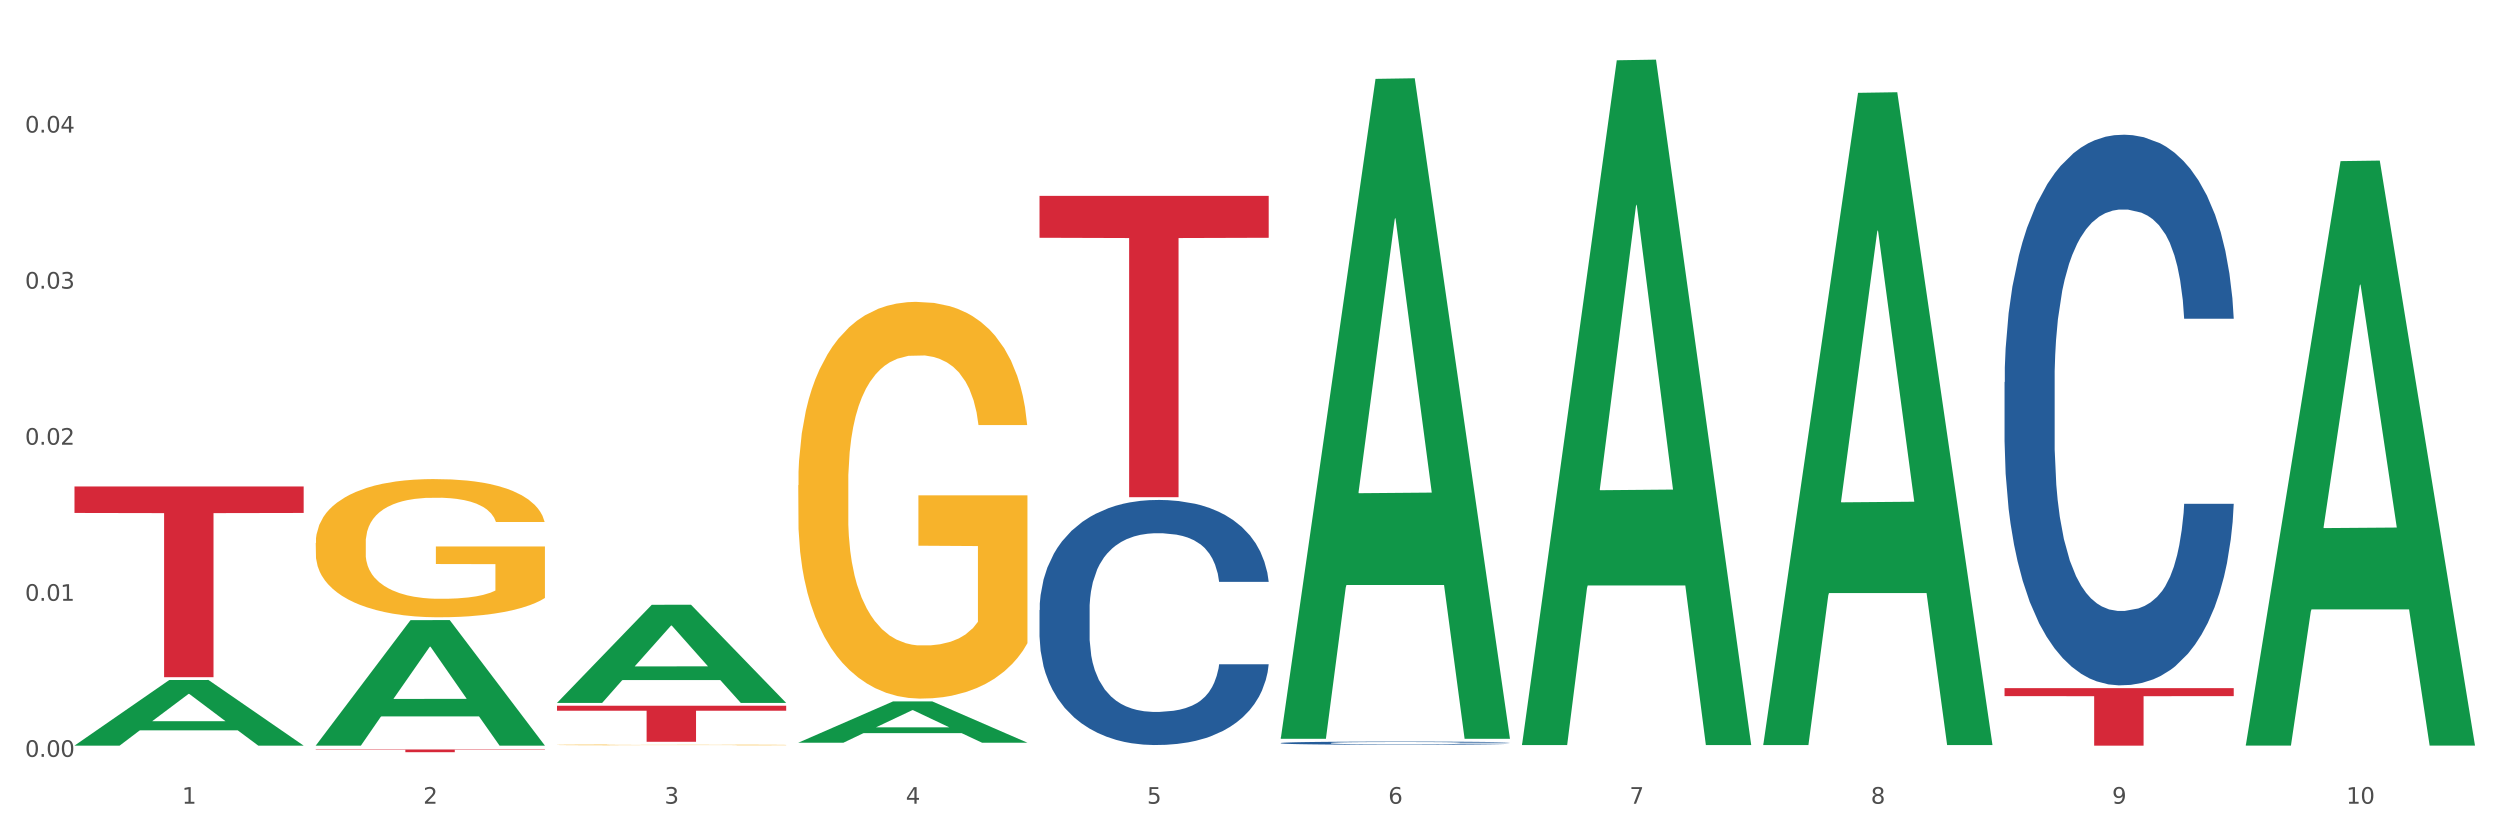
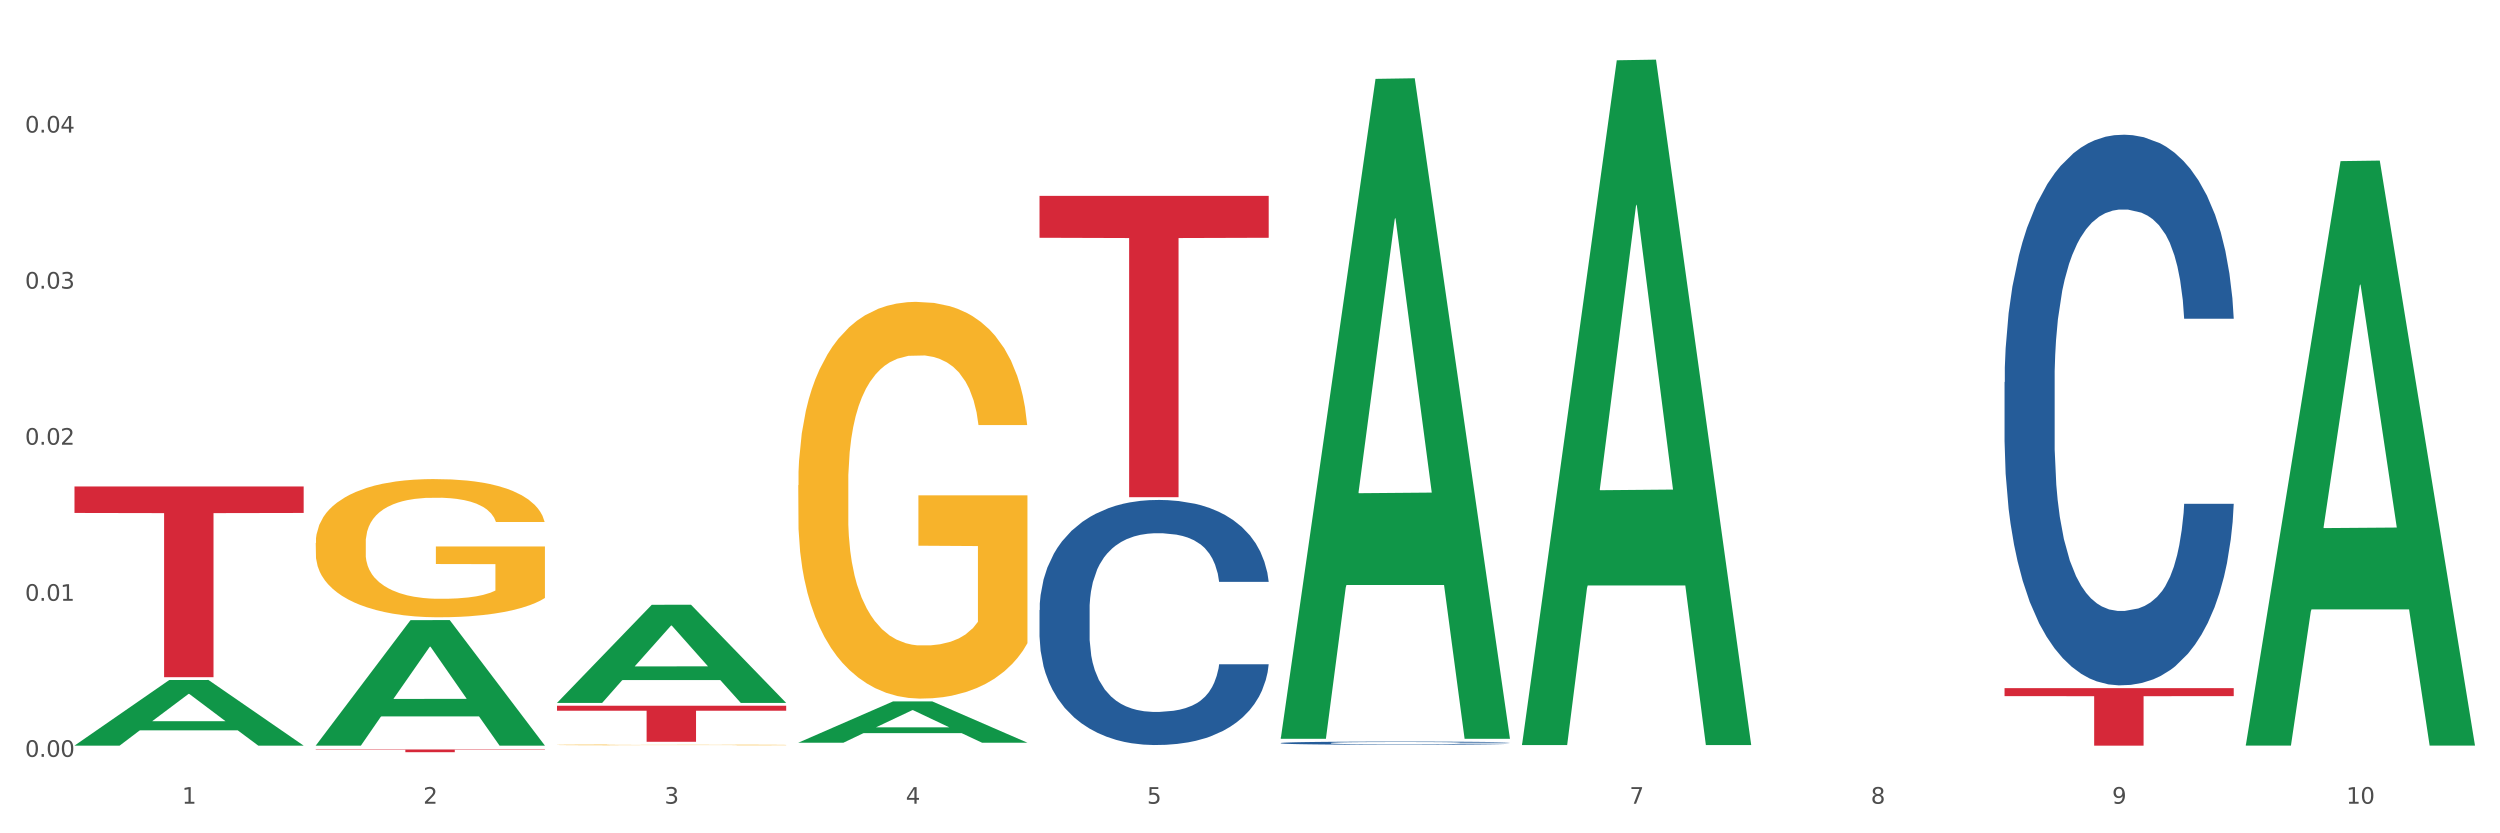
<svg xmlns="http://www.w3.org/2000/svg" xmlns:xlink="http://www.w3.org/1999/xlink" width="1080pt" height="360pt" viewBox="0 0 1080 360" version="1.1">
  <rect x="0" y="0" width="1080" height="360" fill="#333333" stroke="none" />
  <defs>
    <style type="text/css">*{stroke-linejoin: round; stroke-linecap: butt}</style>
  </defs>
  <g id="figure_1">
    <g id="patch_1">
      <path d="M 0 360  L 1080 360  L 1080 0  L 0 0  z " style="fill: #ffffff; stroke: #ffffff; stroke-linejoin: miter" />
    </g>
    <g id="axes_1">
      <g id="matplotlib.axis_1">
        <g id="xtick_1">
          <g id="text_1">
            <g style="fill: #4d4d4d" transform="translate(78.627 347.204) scale(0.096 -0.096)">
              <defs>
                <path id="DejaVuSans-31" d="M 794 531  L 1825 531  L 1825 4091  L 703 3866  L 703 4441  L 1819 4666  L 2450 4666  L 2450 531  L 3481 531  L 3481 0  L 794 0  L 794 531  z " transform="scale(0.016)" />
              </defs>
              <use xlink:href="#DejaVuSans-31" />
            </g>
          </g>
        </g>
        <g id="xtick_2">
          <g id="text_2">
            <g style="fill: #4d4d4d" transform="translate(182.851 347.204) scale(0.096 -0.096)">
              <defs>
                <path id="DejaVuSans-32" d="M 1228 531  L 3431 531  L 3431 0  L 469 0  L 469 531  Q 828 903 1448 1529  Q 2069 2156 2228 2338  Q 2531 2678 2651 2914  Q 2772 3150 2772 3378  Q 2772 3750 2511 3984  Q 2250 4219 1831 4219  Q 1534 4219 1204 4116  Q 875 4013 500 3803  L 500 4441  Q 881 4594 1212 4672  Q 1544 4750 1819 4750  Q 2544 4750 2975 4387  Q 3406 4025 3406 3419  Q 3406 3131 3298 2873  Q 3191 2616 2906 2266  Q 2828 2175 2409 1742  Q 1991 1309 1228 531  z " transform="scale(0.016)" />
              </defs>
              <use xlink:href="#DejaVuSans-32" />
            </g>
          </g>
        </g>
        <g id="xtick_3">
          <g id="text_3">
            <g style="fill: #4d4d4d" transform="translate(287.074 347.204) scale(0.096 -0.096)">
              <defs>
                <path id="DejaVuSans-33" d="M 2597 2516  Q 3050 2419 3304 2112  Q 3559 1806 3559 1356  Q 3559 666 3084 287  Q 2609 -91 1734 -91  Q 1441 -91 1130 -33  Q 819 25 488 141  L 488 750  Q 750 597 1062 519  Q 1375 441 1716 441  Q 2309 441 2620 675  Q 2931 909 2931 1356  Q 2931 1769 2642 2001  Q 2353 2234 1838 2234  L 1294 2234  L 1294 2753  L 1863 2753  Q 2328 2753 2575 2939  Q 2822 3125 2822 3475  Q 2822 3834 2567 4026  Q 2313 4219 1838 4219  Q 1578 4219 1281 4162  Q 984 4106 628 3988  L 628 4550  Q 988 4650 1302 4700  Q 1616 4750 1894 4750  Q 2613 4750 3031 4423  Q 3450 4097 3450 3541  Q 3450 3153 3228 2886  Q 3006 2619 2597 2516  z " transform="scale(0.016)" />
              </defs>
              <use xlink:href="#DejaVuSans-33" />
            </g>
          </g>
        </g>
        <g id="xtick_4">
          <g id="text_4">
            <g style="fill: #4d4d4d" transform="translate(391.298 347.204) scale(0.096 -0.096)">
              <defs>
                <path id="DejaVuSans-34" d="M 2419 4116  L 825 1625  L 2419 1625  L 2419 4116  z M 2253 4666  L 3047 4666  L 3047 1625  L 3713 1625  L 3713 1100  L 3047 1100  L 3047 0  L 2419 0  L 2419 1100  L 313 1100  L 313 1709  L 2253 4666  z " transform="scale(0.016)" />
              </defs>
              <use xlink:href="#DejaVuSans-34" />
            </g>
          </g>
        </g>
        <g id="xtick_5">
          <g id="text_5">
            <g style="fill: #4d4d4d" transform="translate(495.522 347.204) scale(0.096 -0.096)">
              <defs>
                <path id="DejaVuSans-35" d="M 691 4666  L 3169 4666  L 3169 4134  L 1269 4134  L 1269 2991  Q 1406 3038 1543 3061  Q 1681 3084 1819 3084  Q 2600 3084 3056 2656  Q 3513 2228 3513 1497  Q 3513 744 3044 326  Q 2575 -91 1722 -91  Q 1428 -91 1123 -41  Q 819 9 494 109  L 494 744  Q 775 591 1075 516  Q 1375 441 1709 441  Q 2250 441 2565 725  Q 2881 1009 2881 1497  Q 2881 1984 2565 2268  Q 2250 2553 1709 2553  Q 1456 2553 1204 2497  Q 953 2441 691 2322  L 691 4666  z " transform="scale(0.016)" />
              </defs>
              <use xlink:href="#DejaVuSans-35" />
            </g>
          </g>
        </g>
        <g id="xtick_6">
          <g id="text_6">
            <g style="fill: #4d4d4d" transform="translate(599.745 347.204) scale(0.096 -0.096)">
              <defs>
-                 <path id="DejaVuSans-36" d="M 2113 2584  Q 1688 2584 1439 2293  Q 1191 2003 1191 1497  Q 1191 994 1439 701  Q 1688 409 2113 409  Q 2538 409 2786 701  Q 3034 994 3034 1497  Q 3034 2003 2786 2293  Q 2538 2584 2113 2584  z M 3366 4563  L 3366 3988  Q 3128 4100 2886 4159  Q 2644 4219 2406 4219  Q 1781 4219 1451 3797  Q 1122 3375 1075 2522  Q 1259 2794 1537 2939  Q 1816 3084 2150 3084  Q 2853 3084 3261 2657  Q 3669 2231 3669 1497  Q 3669 778 3244 343  Q 2819 -91 2113 -91  Q 1303 -91 875 529  Q 447 1150 447 2328  Q 447 3434 972 4092  Q 1497 4750 2381 4750  Q 2619 4750 2861 4703  Q 3103 4656 3366 4563  z " transform="scale(0.016)" />
-               </defs>
+                 </defs>
              <use xlink:href="#DejaVuSans-36" />
            </g>
          </g>
        </g>
        <g id="xtick_7">
          <g id="text_7">
            <g style="fill: #4d4d4d" transform="translate(703.969 347.204) scale(0.096 -0.096)">
              <defs>
                <path id="DejaVuSans-37" d="M 525 4666  L 3525 4666  L 3525 4397  L 1831 0  L 1172 0  L 2766 4134  L 525 4134  L 525 4666  z " transform="scale(0.016)" />
              </defs>
              <use xlink:href="#DejaVuSans-37" />
            </g>
          </g>
        </g>
        <g id="xtick_8">
          <g id="text_8">
            <g style="fill: #4d4d4d" transform="translate(808.193 347.204) scale(0.096 -0.096)">
              <defs>
                <path id="DejaVuSans-38" d="M 2034 2216  Q 1584 2216 1326 1975  Q 1069 1734 1069 1313  Q 1069 891 1326 650  Q 1584 409 2034 409  Q 2484 409 2743 651  Q 3003 894 3003 1313  Q 3003 1734 2745 1975  Q 2488 2216 2034 2216  z M 1403 2484  Q 997 2584 770 2862  Q 544 3141 544 3541  Q 544 4100 942 4425  Q 1341 4750 2034 4750  Q 2731 4750 3128 4425  Q 3525 4100 3525 3541  Q 3525 3141 3298 2862  Q 3072 2584 2669 2484  Q 3125 2378 3379 2068  Q 3634 1759 3634 1313  Q 3634 634 3220 271  Q 2806 -91 2034 -91  Q 1263 -91 848 271  Q 434 634 434 1313  Q 434 1759 690 2068  Q 947 2378 1403 2484  z M 1172 3481  Q 1172 3119 1398 2916  Q 1625 2713 2034 2713  Q 2441 2713 2670 2916  Q 2900 3119 2900 3481  Q 2900 3844 2670 4047  Q 2441 4250 2034 4250  Q 1625 4250 1398 4047  Q 1172 3844 1172 3481  z " transform="scale(0.016)" />
              </defs>
              <use xlink:href="#DejaVuSans-38" />
            </g>
          </g>
        </g>
        <g id="xtick_9">
          <g id="text_9">
            <g style="fill: #4d4d4d" transform="translate(912.416 347.204) scale(0.096 -0.096)">
              <defs>
                <path id="DejaVuSans-39" d="M 703 97  L 703 672  Q 941 559 1184 500  Q 1428 441 1663 441  Q 2288 441 2617 861  Q 2947 1281 2994 2138  Q 2813 1869 2534 1725  Q 2256 1581 1919 1581  Q 1219 1581 811 2004  Q 403 2428 403 3163  Q 403 3881 828 4315  Q 1253 4750 1959 4750  Q 2769 4750 3195 4129  Q 3622 3509 3622 2328  Q 3622 1225 3098 567  Q 2575 -91 1691 -91  Q 1453 -91 1209 -44  Q 966 3 703 97  z M 1959 2075  Q 2384 2075 2632 2365  Q 2881 2656 2881 3163  Q 2881 3666 2632 3958  Q 2384 4250 1959 4250  Q 1534 4250 1286 3958  Q 1038 3666 1038 3163  Q 1038 2656 1286 2365  Q 1534 2075 1959 2075  z " transform="scale(0.016)" />
              </defs>
              <use xlink:href="#DejaVuSans-39" />
            </g>
          </g>
        </g>
        <g id="xtick_10">
          <g id="text_10">
            <g style="fill: #4d4d4d" transform="translate(1013.586 347.204) scale(0.096 -0.096)">
              <defs>
                <path id="DejaVuSans-30" d="M 2034 4250  Q 1547 4250 1301 3770  Q 1056 3291 1056 2328  Q 1056 1369 1301 889  Q 1547 409 2034 409  Q 2525 409 2770 889  Q 3016 1369 3016 2328  Q 3016 3291 2770 3770  Q 2525 4250 2034 4250  z M 2034 4750  Q 2819 4750 3233 4129  Q 3647 3509 3647 2328  Q 3647 1150 3233 529  Q 2819 -91 2034 -91  Q 1250 -91 836 529  Q 422 1150 422 2328  Q 422 3509 836 4129  Q 1250 4750 2034 4750  z " transform="scale(0.016)" />
              </defs>
              <use xlink:href="#DejaVuSans-31" />
              <use xlink:href="#DejaVuSans-30" transform="translate(63.623 0)" />
            </g>
          </g>
        </g>
        <g id="xtick_11" />
        <g id="xtick_12" />
        <g id="xtick_13" />
        <g id="xtick_14" />
        <g id="xtick_15" />
        <g id="xtick_16" />
        <g id="xtick_17" />
        <g id="xtick_18" />
        <g id="xtick_19" />
      </g>
      <g id="matplotlib.axis_2">
        <g id="ytick_1">
          <g id="text_11">
            <g style="fill: #4d4d4d" transform="translate(10.8 326.959) scale(0.096 -0.096)">
              <defs>
                <path id="DejaVuSans-2e" d="M 684 794  L 1344 794  L 1344 0  L 684 0  L 684 794  z " transform="scale(0.016)" />
              </defs>
              <use xlink:href="#DejaVuSans-30" />
              <use xlink:href="#DejaVuSans-2e" transform="translate(63.623 0)" />
              <use xlink:href="#DejaVuSans-30" transform="translate(95.41 0)" />
              <use xlink:href="#DejaVuSans-30" transform="translate(159.033 0)" />
            </g>
          </g>
        </g>
        <g id="ytick_2">
          <g id="text_12">
            <g style="fill: #4d4d4d" transform="translate(10.8 259.538) scale(0.096 -0.096)">
              <use xlink:href="#DejaVuSans-30" />
              <use xlink:href="#DejaVuSans-2e" transform="translate(63.623 0)" />
              <use xlink:href="#DejaVuSans-30" transform="translate(95.41 0)" />
              <use xlink:href="#DejaVuSans-31" transform="translate(159.033 0)" />
            </g>
          </g>
        </g>
        <g id="ytick_3">
          <g id="text_13">
            <g style="fill: #4d4d4d" transform="translate(10.8 192.117) scale(0.096 -0.096)">
              <use xlink:href="#DejaVuSans-30" />
              <use xlink:href="#DejaVuSans-2e" transform="translate(63.623 0)" />
              <use xlink:href="#DejaVuSans-30" transform="translate(95.41 0)" />
              <use xlink:href="#DejaVuSans-32" transform="translate(159.033 0)" />
            </g>
          </g>
        </g>
        <g id="ytick_4">
          <g id="text_14">
            <g style="fill: #4d4d4d" transform="translate(10.8 124.695) scale(0.096 -0.096)">
              <use xlink:href="#DejaVuSans-30" />
              <use xlink:href="#DejaVuSans-2e" transform="translate(63.623 0)" />
              <use xlink:href="#DejaVuSans-30" transform="translate(95.41 0)" />
              <use xlink:href="#DejaVuSans-33" transform="translate(159.033 0)" />
            </g>
          </g>
        </g>
        <g id="ytick_5">
          <g id="text_15">
            <g style="fill: #4d4d4d" transform="translate(10.8 57.274) scale(0.096 -0.096)">
              <use xlink:href="#DejaVuSans-30" />
              <use xlink:href="#DejaVuSans-2e" transform="translate(63.623 0)" />
              <use xlink:href="#DejaVuSans-30" transform="translate(95.41 0)" />
              <use xlink:href="#DejaVuSans-34" transform="translate(159.033 0)" />
            </g>
          </g>
        </g>
        <g id="ytick_6" />
        <g id="ytick_7" />
        <g id="ytick_8" />
        <g id="ytick_9" />
        <g id="ytick_10" />
      </g>
      <g id="PolyCollection_1">
        <path d="M 32.175 322.068  L 32.277 322.042  L 73.107 293.772  L 90.051 293.745  L 131.187 322.122  L 111.589 322.122  L 102.709 315.514  L 60.552 315.514  L 60.246 315.62  L 51.671 322.122  L 32.175 322.122  L 32.175 322.068  L 65.86 311.57  L 97.401 311.544  L 81.783 299.794  L 81.579 299.74  L 81.375 299.82  L 65.758 311.544  L 65.86 311.57  L 32.175 322.068  z " clip-path="url(#p790d2cb6e6)" style="fill: #109648" />
        <path d="M 240.622 304.864  L 339.635 304.864  L 339.635 307.031  L 300.687 307.046  L 300.687 320.458  L 279.336 320.458  L 279.336 307.046  L 240.622 307.031  L 240.622 304.879  L 240.622 304.864  z " clip-path="url(#p790d2cb6e6)" style="fill: #d62839" />
        <path d="M 136.399 323.771  L 235.411 323.771  L 235.411 323.935  L 196.463 323.936  L 196.463 324.95  L 175.112 324.95  L 175.112 323.936  L 136.399 323.935  L 136.399 323.772  L 136.399 323.771  z " clip-path="url(#p790d2cb6e6)" style="fill: #d62839" />
        <path d="M 32.175 210.14  L 131.187 210.14  L 131.187 221.593  L 92.239 221.67  L 92.239 292.555  L 70.888 292.555  L 70.888 221.67  L 32.175 221.593  L 32.175 210.217  L 32.175 210.14  z " clip-path="url(#p790d2cb6e6)" style="fill: #d62839" />
        <path d="M 344.846 209.603  L 344.963 209.446  L 344.963 203.811  L 345.197 198.958  L 346.366 187.217  L 348.119 177.512  L 349.405 172.346  L 350.691 168.119  L 352.21 163.893  L 354.081 159.509  L 357.471 153.091  L 359.575 149.804  L 362.147 146.36  L 366.823 141.351  L 370.213 138.533  L 373.72 136.185  L 379.448 133.367  L 383.188 132.115  L 387.163 131.175  L 391.956 130.549  L 395.579 130.393  L 403.529 130.862  L 410.309 132.271  L 413.582 133.367  L 417.79 135.246  L 420.011 136.498  L 423.635 139.003  L 427.376 142.29  L 429.947 145.108  L 433.805 150.43  L 436.728 155.752  L 439.416 162.327  L 440.819 166.867  L 441.871 171.093  L 442.806 175.946  L 443.741 183.617  L 422.7 183.617  L 421.882 178.138  L 420.596 172.972  L 418.725 167.963  L 417.089 164.832  L 414.283 160.918  L 411.711 158.414  L 409.023 156.535  L 405.75 154.97  L 403.178 154.187  L 399.554 153.561  L 392.423 153.717  L 387.63 154.97  L 384.357 156.535  L 382.253 157.944  L 380.383 159.509  L 378.279 161.701  L 375.824 164.988  L 374.07 167.963  L 372.317 171.72  L 370.914 175.477  L 369.628 179.86  L 368.576 184.556  L 367.758 189.409  L 367.056 195.357  L 366.472 205.219  L 366.472 226.666  L 366.706 231.518  L 367.29 237.936  L 367.992 242.789  L 369.161 248.581  L 370.213 252.495  L 372.2 258.13  L 374.421 262.826  L 376.174 265.801  L 377.928 268.305  L 380.967 271.749  L 384.357 274.567  L 387.28 276.289  L 391.254 277.854  L 393.943 278.481  L 396.281 278.794  L 402.009 278.794  L 406.1 278.324  L 410.659 277.228  L 414.166 275.819  L 417.089 274.097  L 420.362 271.28  L 422.466 268.619  L 422.466 235.901  L 396.748 235.745  L 396.748 213.986  L 443.858 213.986  L 443.858 277.854  L 441.871 281.142  L 439.65 284.116  L 437.312 286.777  L 433.805 290.065  L 429.597 293.195  L 425.856 295.387  L 421.882 297.266  L 417.206 298.987  L 411.127 300.553  L 407.386 301.179  L 402.71 301.649  L 397.216 301.805  L 392.423 301.492  L 387.747 300.709  L 382.838 299.301  L 378.045 297.266  L 374.421 295.23  L 370.797 292.726  L 366.94 289.438  L 363.9 286.308  L 361.562 283.49  L 358.99 279.889  L 356.185 275.193  L 354.081 270.967  L 352.21 266.583  L 350.223 260.948  L 348.82 256.095  L 347.418 249.99  L 346.599 245.45  L 345.664 238.406  L 344.963 228.544  L 344.846 209.603  z " clip-path="url(#p790d2cb6e6)" style="fill: #f7b32b" />
        <path d="M 240.622 321.797  L 240.739 321.796  L 240.739 321.786  L 240.973 321.777  L 242.142 321.755  L 243.895 321.736  L 245.181 321.727  L 246.467 321.719  L 247.987 321.711  L 249.857 321.703  L 253.247 321.691  L 255.351 321.684  L 257.923 321.678  L 262.599 321.669  L 265.989 321.663  L 269.496 321.659  L 275.224 321.654  L 278.965 321.651  L 282.939 321.65  L 287.732 321.648  L 291.356 321.648  L 299.305 321.649  L 306.085 321.652  L 309.358 321.654  L 313.566 321.657  L 315.788 321.66  L 319.411 321.664  L 323.152 321.67  L 325.724 321.676  L 329.581 321.686  L 332.504 321.696  L 335.193 321.708  L 336.595 321.716  L 337.647 321.724  L 338.583 321.733  L 339.518 321.748  L 318.476 321.748  L 317.658 321.738  L 316.372 321.728  L 314.502 321.719  L 312.865 321.713  L 310.06 321.705  L 307.488 321.701  L 304.799 321.697  L 301.526 321.694  L 298.954 321.693  L 295.33 321.692  L 288.2 321.692  L 283.407 321.694  L 280.134 321.697  L 278.03 321.7  L 276.159 321.703  L 274.055 321.707  L 271.6 321.713  L 269.847 321.719  L 268.093 321.726  L 266.69 321.733  L 265.405 321.741  L 264.352 321.75  L 263.534 321.759  L 262.833 321.77  L 262.248 321.788  L 262.248 321.829  L 262.482 321.838  L 263.067 321.85  L 263.768 321.859  L 264.937 321.87  L 265.989 321.877  L 267.976 321.888  L 270.197 321.896  L 271.951 321.902  L 273.704 321.907  L 276.744 321.913  L 280.134 321.918  L 283.056 321.922  L 287.031 321.924  L 289.719 321.926  L 292.057 321.926  L 297.785 321.926  L 301.877 321.925  L 306.436 321.923  L 309.943 321.921  L 312.865 321.917  L 316.138 321.912  L 318.242 321.907  L 318.242 321.846  L 292.525 321.846  L 292.525 321.805  L 339.635 321.805  L 339.635 321.924  L 337.647 321.931  L 335.426 321.936  L 333.088 321.941  L 329.581 321.947  L 325.373 321.953  L 321.632 321.957  L 317.658 321.961  L 312.982 321.964  L 306.903 321.967  L 303.163 321.968  L 298.487 321.969  L 292.992 321.969  L 288.2 321.969  L 283.524 321.967  L 278.614 321.965  L 273.821 321.961  L 270.197 321.957  L 266.574 321.952  L 262.716 321.946  L 259.677 321.94  L 257.339 321.935  L 254.767 321.928  L 251.961 321.919  L 249.857 321.912  L 247.987 321.903  L 246 321.893  L 244.597 321.884  L 243.194 321.872  L 242.376 321.864  L 241.441 321.851  L 240.739 321.832  L 240.622 321.797  z " clip-path="url(#p790d2cb6e6)" style="fill: #f7b32b" />
        <path d="M 136.399 234.552  L 136.516 234.497  L 136.516 232.534  L 136.749 230.843  L 137.918 226.754  L 139.672 223.373  L 140.958 221.573  L 142.244 220.101  L 143.763 218.628  L 145.634 217.102  L 149.024 214.866  L 151.128 213.721  L 153.699 212.521  L 158.375 210.776  L 161.765 209.794  L 165.272 208.976  L 171 207.995  L 174.741 207.558  L 178.716 207.231  L 183.508 207.013  L 187.132 206.959  L 195.081 207.122  L 201.861 207.613  L 205.135 207.995  L 209.343 208.649  L 211.564 209.085  L 215.188 209.958  L 218.928 211.103  L 221.5 212.085  L 225.358 213.939  L 228.28 215.793  L 230.969 218.083  L 232.372 219.664  L 233.424 221.137  L 234.359 222.827  L 235.294 225.499  L 214.253 225.499  L 213.434 223.591  L 212.148 221.791  L 210.278 220.046  L 208.641 218.956  L 205.836 217.592  L 203.264 216.72  L 200.576 216.065  L 197.302 215.52  L 194.731 215.247  L 191.107 215.029  L 183.976 215.084  L 179.183 215.52  L 175.91 216.065  L 173.806 216.556  L 171.936 217.102  L 169.831 217.865  L 167.377 219.01  L 165.623 220.046  L 163.87 221.355  L 162.467 222.664  L 161.181 224.191  L 160.129 225.827  L 159.311 227.517  L 158.609 229.589  L 158.025 233.025  L 158.025 240.496  L 158.259 242.186  L 158.843 244.422  L 159.544 246.112  L 160.713 248.13  L 161.765 249.493  L 163.753 251.456  L 165.974 253.092  L 167.727 254.129  L 169.481 255.001  L 172.52 256.201  L 175.91 257.182  L 178.833 257.782  L 182.807 258.327  L 185.496 258.546  L 187.834 258.655  L 193.562 258.655  L 197.653 258.491  L 202.212 258.109  L 205.719 257.619  L 208.641 257.019  L 211.915 256.037  L 214.019 255.11  L 214.019 243.713  L 188.301 243.658  L 188.301 236.079  L 235.411 236.079  L 235.411 258.327  L 233.424 259.473  L 231.203 260.509  L 228.865 261.436  L 225.358 262.581  L 221.15 263.672  L 217.409 264.435  L 213.434 265.089  L 208.758 265.689  L 202.68 266.235  L 198.939 266.453  L 194.263 266.616  L 188.769 266.671  L 183.976 266.562  L 179.3 266.289  L 174.39 265.798  L 169.598 265.089  L 165.974 264.38  L 162.35 263.508  L 158.492 262.363  L 155.453 261.272  L 153.115 260.291  L 150.543 259.036  L 147.738 257.4  L 145.634 255.928  L 143.763 254.401  L 141.776 252.438  L 140.373 250.748  L 138.97 248.621  L 138.152 247.039  L 137.217 244.585  L 136.516 241.15  L 136.399 234.552  z " clip-path="url(#p790d2cb6e6)" style="fill: #f7b32b" />
        <path d="M 449.069 263.549  L 449.187 263.452  L 449.187 260.745  L 449.538 257.07  L 450.825 250.301  L 452.464 245.176  L 455.272 239.181  L 456.794 236.666  L 458.783 233.862  L 462.88 229.317  L 467.561 225.449  L 470.838 223.322  L 473.296 221.968  L 478.797 219.551  L 481.957 218.487  L 485.234 217.617  L 488.042 217.037  L 492.724 216.36  L 496.469 216.07  L 500.799 215.973  L 504.427 216.07  L 509.226 216.456  L 516.248 217.617  L 518.94 218.294  L 522.568 219.454  L 526.313 221.001  L 529.356 222.548  L 532.867 224.772  L 536.495 227.673  L 540.006 231.348  L 542.464 234.732  L 544.454 238.31  L 546.209 242.662  L 547.497 247.4  L 548.082 251.365  L 526.664 251.365  L 526.079 247.787  L 524.909 243.919  L 523.738 241.308  L 522.451 239.181  L 520.461 236.763  L 518.706 235.216  L 515.78 233.379  L 513.088 232.218  L 510.864 231.541  L 508.173 230.961  L 502.438 230.381  L 498.342 230.381  L 495.767 230.574  L 492.607 231.058  L 489.915 231.735  L 486.755 232.895  L 484.297 234.152  L 481.84 235.796  L 480.435 236.957  L 478.328 239.084  L 476.924 240.825  L 475.051 243.822  L 473.998 245.95  L 472.126 251.461  L 471.306 255.523  L 470.955 258.327  L 470.721 261.421  L 470.721 276.506  L 471.423 283.275  L 472.009 286.176  L 472.945 289.464  L 474.7 293.719  L 477.275 297.877  L 479.967 300.875  L 482.191 302.712  L 484.297 304.066  L 486.404 305.129  L 488.979 306.096  L 491.085 306.677  L 494.245 307.257  L 497.991 307.547  L 500.916 307.547  L 506.885 307.063  L 509.577 306.58  L 512.152 305.903  L 514.961 304.839  L 517.184 303.679  L 518.472 302.809  L 520.578 300.971  L 522.217 299.037  L 523.621 296.813  L 524.558 294.879  L 525.611 291.978  L 526.43 288.691  L 526.664 286.95  L 548.082 286.95  L 547.614 290.431  L 546.795 293.816  L 545.156 298.36  L 543.869 300.971  L 541.879 304.162  L 539.772 306.87  L 536.846 309.868  L 534.155 312.092  L 531.346 314.026  L 528.303 315.766  L 522.802 318.184  L 520.813 318.861  L 516.599 320.021  L 513.322 320.698  L 508.524 321.375  L 503.608 321.762  L 498.459 321.858  L 493.894 321.665  L 488.862 321.085  L 485.702 320.505  L 482.191 319.634  L 478.094 318.28  L 474.232 316.637  L 470.604 314.703  L 467.21 312.479  L 464.05 309.964  L 459.954 305.806  L 456.911 301.745  L 454.687 297.974  L 453.166 294.783  L 451.644 290.721  L 450.825 287.917  L 449.538 281.148  L 449.069 274.863  L 449.069 263.549  z " clip-path="url(#p790d2cb6e6)" style="fill: #255c99" />
        <path d="M 449.069 84.627  L 548.082 84.627  L 548.082 102.714  L 509.134 102.837  L 509.134 214.783  L 487.783 214.783  L 487.783 102.837  L 449.069 102.714  L 449.069 84.749  L 449.069 84.627  z " clip-path="url(#p790d2cb6e6)" style="fill: #d62839" />
        <path d="M 865.964 165.079  L 866.081 164.862  L 866.081 158.779  L 866.432 150.523  L 867.719 135.315  L 869.358 123.8  L 872.167 110.331  L 873.688 104.682  L 875.678 98.381  L 879.774 88.17  L 884.456 79.48  L 887.733 74.7  L 890.19 71.659  L 895.691 66.227  L 898.851 63.838  L 902.128 61.882  L 904.937 60.579  L 909.618 59.058  L 913.364 58.406  L 917.694 58.189  L 921.322 58.406  L 926.12 59.275  L 933.143 61.882  L 935.834 63.403  L 939.463 66.01  L 943.208 69.486  L 946.251 72.962  L 949.762 77.959  L 953.39 84.477  L 956.901 92.733  L 959.359 100.337  L 961.348 108.375  L 963.104 118.152  L 964.391 128.797  L 964.976 137.705  L 943.559 137.705  L 942.974 129.666  L 941.803 120.976  L 940.633 115.11  L 939.346 110.331  L 937.356 104.899  L 935.6 101.423  L 932.674 97.295  L 929.983 94.688  L 927.759 93.167  L 925.067 91.864  L 919.332 90.56  L 915.236 90.56  L 912.661 90.995  L 909.501 92.081  L 906.81 93.602  L 903.65 96.209  L 901.192 99.033  L 898.734 102.727  L 897.33 105.334  L 895.223 110.113  L 893.819 114.024  L 891.946 120.759  L 890.893 125.538  L 889.02 137.922  L 888.201 147.047  L 887.85 153.347  L 887.616 160.3  L 887.616 194.192  L 888.318 209.4  L 888.903 215.917  L 889.839 223.304  L 891.595 232.863  L 894.17 242.205  L 896.861 248.94  L 899.085 253.068  L 901.192 256.11  L 903.298 258.5  L 905.873 260.672  L 907.98 261.976  L 911.14 263.279  L 914.885 263.931  L 917.811 263.931  L 923.78 262.845  L 926.472 261.759  L 929.046 260.238  L 931.855 257.848  L 934.079 255.241  L 935.366 253.286  L 937.473 249.158  L 939.111 244.813  L 940.516 239.816  L 941.452 235.47  L 942.505 228.953  L 943.325 221.566  L 943.559 217.655  L 964.976 217.655  L 964.508 225.477  L 963.689 233.081  L 962.05 243.292  L 960.763 249.158  L 958.773 256.327  L 956.667 262.41  L 953.741 269.145  L 951.049 274.142  L 948.24 278.487  L 945.197 282.398  L 939.697 287.829  L 937.707 289.35  L 933.494 291.957  L 930.217 293.478  L 925.418 294.999  L 920.503 295.868  L 915.353 296.085  L 910.789 295.651  L 905.756 294.347  L 902.596 293.044  L 899.085 291.088  L 894.989 288.047  L 891.127 284.353  L 887.499 280.008  L 884.105 275.011  L 880.945 269.363  L 876.848 260.02  L 873.805 250.896  L 871.582 242.423  L 870.06 235.253  L 868.539 226.128  L 867.719 219.828  L 866.432 204.62  L 865.964 190.498  L 865.964 165.079  z " clip-path="url(#p790d2cb6e6)" style="fill: #255c99" />
        <path d="M 553.293 320.982  L 553.41 320.981  L 553.41 320.946  L 553.761 320.898  L 555.049 320.81  L 556.687 320.744  L 559.496 320.666  L 561.017 320.634  L 563.007 320.597  L 567.103 320.539  L 571.785 320.488  L 575.062 320.461  L 577.52 320.443  L 583.02 320.412  L 586.18 320.398  L 589.457 320.387  L 592.266 320.379  L 596.948 320.371  L 600.693 320.367  L 605.023 320.366  L 608.651 320.367  L 613.45 320.372  L 620.472 320.387  L 623.164 320.396  L 626.792 320.411  L 630.537 320.431  L 633.58 320.451  L 637.091 320.48  L 640.719 320.517  L 644.23 320.565  L 646.688 320.609  L 648.677 320.655  L 650.433 320.711  L 651.72 320.773  L 652.306 320.824  L 630.888 320.824  L 630.303 320.778  L 629.132 320.728  L 627.962 320.694  L 626.675 320.666  L 624.685 320.635  L 622.929 320.615  L 620.004 320.591  L 617.312 320.576  L 615.088 320.567  L 612.396 320.56  L 606.661 320.552  L 602.565 320.552  L 599.99 320.555  L 596.83 320.561  L 594.139 320.57  L 590.979 320.585  L 588.521 320.601  L 586.063 320.622  L 584.659 320.637  L 582.552 320.665  L 581.148 320.688  L 579.275 320.726  L 578.222 320.754  L 576.349 320.825  L 575.53 320.878  L 575.179 320.914  L 574.945 320.954  L 574.945 321.15  L 575.647 321.237  L 576.232 321.275  L 577.168 321.317  L 578.924 321.373  L 581.499 321.426  L 584.191 321.465  L 586.414 321.489  L 588.521 321.507  L 590.628 321.52  L 593.202 321.533  L 595.309 321.54  L 598.469 321.548  L 602.214 321.552  L 605.14 321.552  L 611.109 321.545  L 613.801 321.539  L 616.375 321.53  L 619.184 321.517  L 621.408 321.502  L 622.695 321.49  L 624.802 321.467  L 626.441 321.441  L 627.845 321.413  L 628.781 321.388  L 629.835 321.35  L 630.654 321.307  L 630.888 321.285  L 652.306 321.285  L 651.837 321.33  L 651.018 321.374  L 649.38 321.433  L 648.092 321.467  L 646.103 321.508  L 643.996 321.543  L 641.07 321.582  L 638.378 321.611  L 635.569 321.636  L 632.526 321.658  L 627.026 321.689  L 625.036 321.698  L 620.823 321.713  L 617.546 321.722  L 612.747 321.731  L 607.832 321.736  L 602.682 321.737  L 598.118 321.735  L 593.085 321.727  L 589.925 321.72  L 586.414 321.708  L 582.318 321.691  L 578.456 321.669  L 574.828 321.644  L 571.434 321.616  L 568.274 321.583  L 564.177 321.529  L 561.135 321.477  L 558.911 321.428  L 557.389 321.386  L 555.868 321.334  L 555.049 321.297  L 553.761 321.21  L 553.293 321.128  L 553.293 320.982  z " clip-path="url(#p790d2cb6e6)" style="fill: #255c99" />
        <path d="M 970.188 321.64  L 970.29 321.402  L 1011.12 69.607  L 1028.064 69.369  L 1069.2 322.114  L 1049.602 322.114  L 1040.721 263.259  L 998.564 263.259  L 998.258 264.208  L 989.684 322.114  L 970.188 322.114  L 970.188 321.64  L 1003.872 228.136  L 1035.413 227.899  L 1019.796 123.241  L 1019.592 122.766  L 1019.388 123.478  L 1003.77 227.899  L 1003.872 228.136  L 970.188 321.64  z " clip-path="url(#p790d2cb6e6)" style="fill: #109648" />
-         <path d="M 761.74 321.349  L 761.842 321.084  L 802.672 40.105  L 819.617 39.84  L 860.753 321.879  L 841.154 321.879  L 832.274 256.202  L 790.117 256.202  L 789.811 257.262  L 781.237 321.879  L 761.74 321.879  L 761.74 321.349  L 795.425 217.008  L 826.966 216.743  L 811.349 99.956  L 811.144 99.426  L 810.94 100.22  L 795.323 216.743  L 795.425 217.008  L 761.74 321.349  z " clip-path="url(#p790d2cb6e6)" style="fill: #109648" />
        <path d="M 657.517 321.323  L 657.619 321.045  L 698.449 26.038  L 715.393 25.759  L 756.529 321.879  L 736.931 321.879  L 728.05 252.923  L 685.893 252.923  L 685.587 254.035  L 677.013 321.879  L 657.517 321.879  L 657.517 321.323  L 691.201 211.772  L 722.742 211.494  L 707.125 88.876  L 706.921 88.32  L 706.717 89.154  L 691.099 211.494  L 691.201 211.772  L 657.517 321.323  z " clip-path="url(#p790d2cb6e6)" style="fill: #109648" />
        <path d="M 553.293 318.64  L 553.395 318.372  L 594.225 34.072  L 611.169 33.805  L 652.306 319.176  L 632.707 319.176  L 623.827 252.723  L 581.67 252.723  L 581.364 253.795  L 572.789 319.176  L 553.293 319.176  L 553.293 318.64  L 586.978 213.066  L 618.519 212.798  L 602.901 94.63  L 602.697 94.094  L 602.493 94.898  L 586.876 212.798  L 586.978 213.066  L 553.293 318.64  z " clip-path="url(#p790d2cb6e6)" style="fill: #109648" />
        <path d="M 344.846 320.826  L 344.948 320.809  L 385.778 303.012  L 402.722 302.995  L 443.858 320.86  L 424.26 320.86  L 415.379 316.7  L 373.223 316.7  L 372.916 316.767  L 364.342 320.86  L 344.846 320.86  L 344.846 320.826  L 378.53 314.217  L 410.072 314.2  L 394.454 306.803  L 394.25 306.77  L 394.046 306.82  L 378.428 314.2  L 378.53 314.217  L 344.846 320.826  z " clip-path="url(#p790d2cb6e6)" style="fill: #109648" />
        <path d="M 240.622 303.594  L 240.724 303.554  L 281.554 261.272  L 298.499 261.232  L 339.635 303.674  L 320.036 303.674  L 311.156 293.791  L 268.999 293.791  L 268.693 293.95  L 260.118 303.674  L 240.622 303.674  L 240.622 303.594  L 274.307 287.893  L 305.848 287.853  L 290.231 270.278  L 290.026 270.199  L 289.822 270.318  L 274.205 287.853  L 274.307 287.893  L 240.622 303.594  z " clip-path="url(#p790d2cb6e6)" style="fill: #109648" />
        <path d="M 136.399 322.02  L 136.501 321.969  L 177.331 267.912  L 194.275 267.861  L 235.411 322.122  L 215.813 322.122  L 206.932 309.486  L 164.775 309.486  L 164.469 309.69  L 155.895 322.122  L 136.399 322.122  L 136.399 322.02  L 170.083 301.946  L 201.624 301.895  L 186.007 279.426  L 185.803 279.325  L 185.599 279.477  L 169.981 301.895  L 170.083 301.946  L 136.399 322.02  z " clip-path="url(#p790d2cb6e6)" style="fill: #109648" />
        <path d="M 865.964 297.275  L 964.976 297.275  L 964.976 300.728  L 926.028 300.751  L 926.028 322.122  L 904.677 322.122  L 904.677 300.751  L 865.964 300.728  L 865.964 297.299  L 865.964 297.275  z " clip-path="url(#p790d2cb6e6)" style="fill: #d62839" />
      </g>
    </g>
  </g>
  <defs>
    <clipPath id="p790d2cb6e6">
      <rect x="32.175" y="10.8" width="1037.025" height="329.109" />
    </clipPath>
  </defs>
</svg>